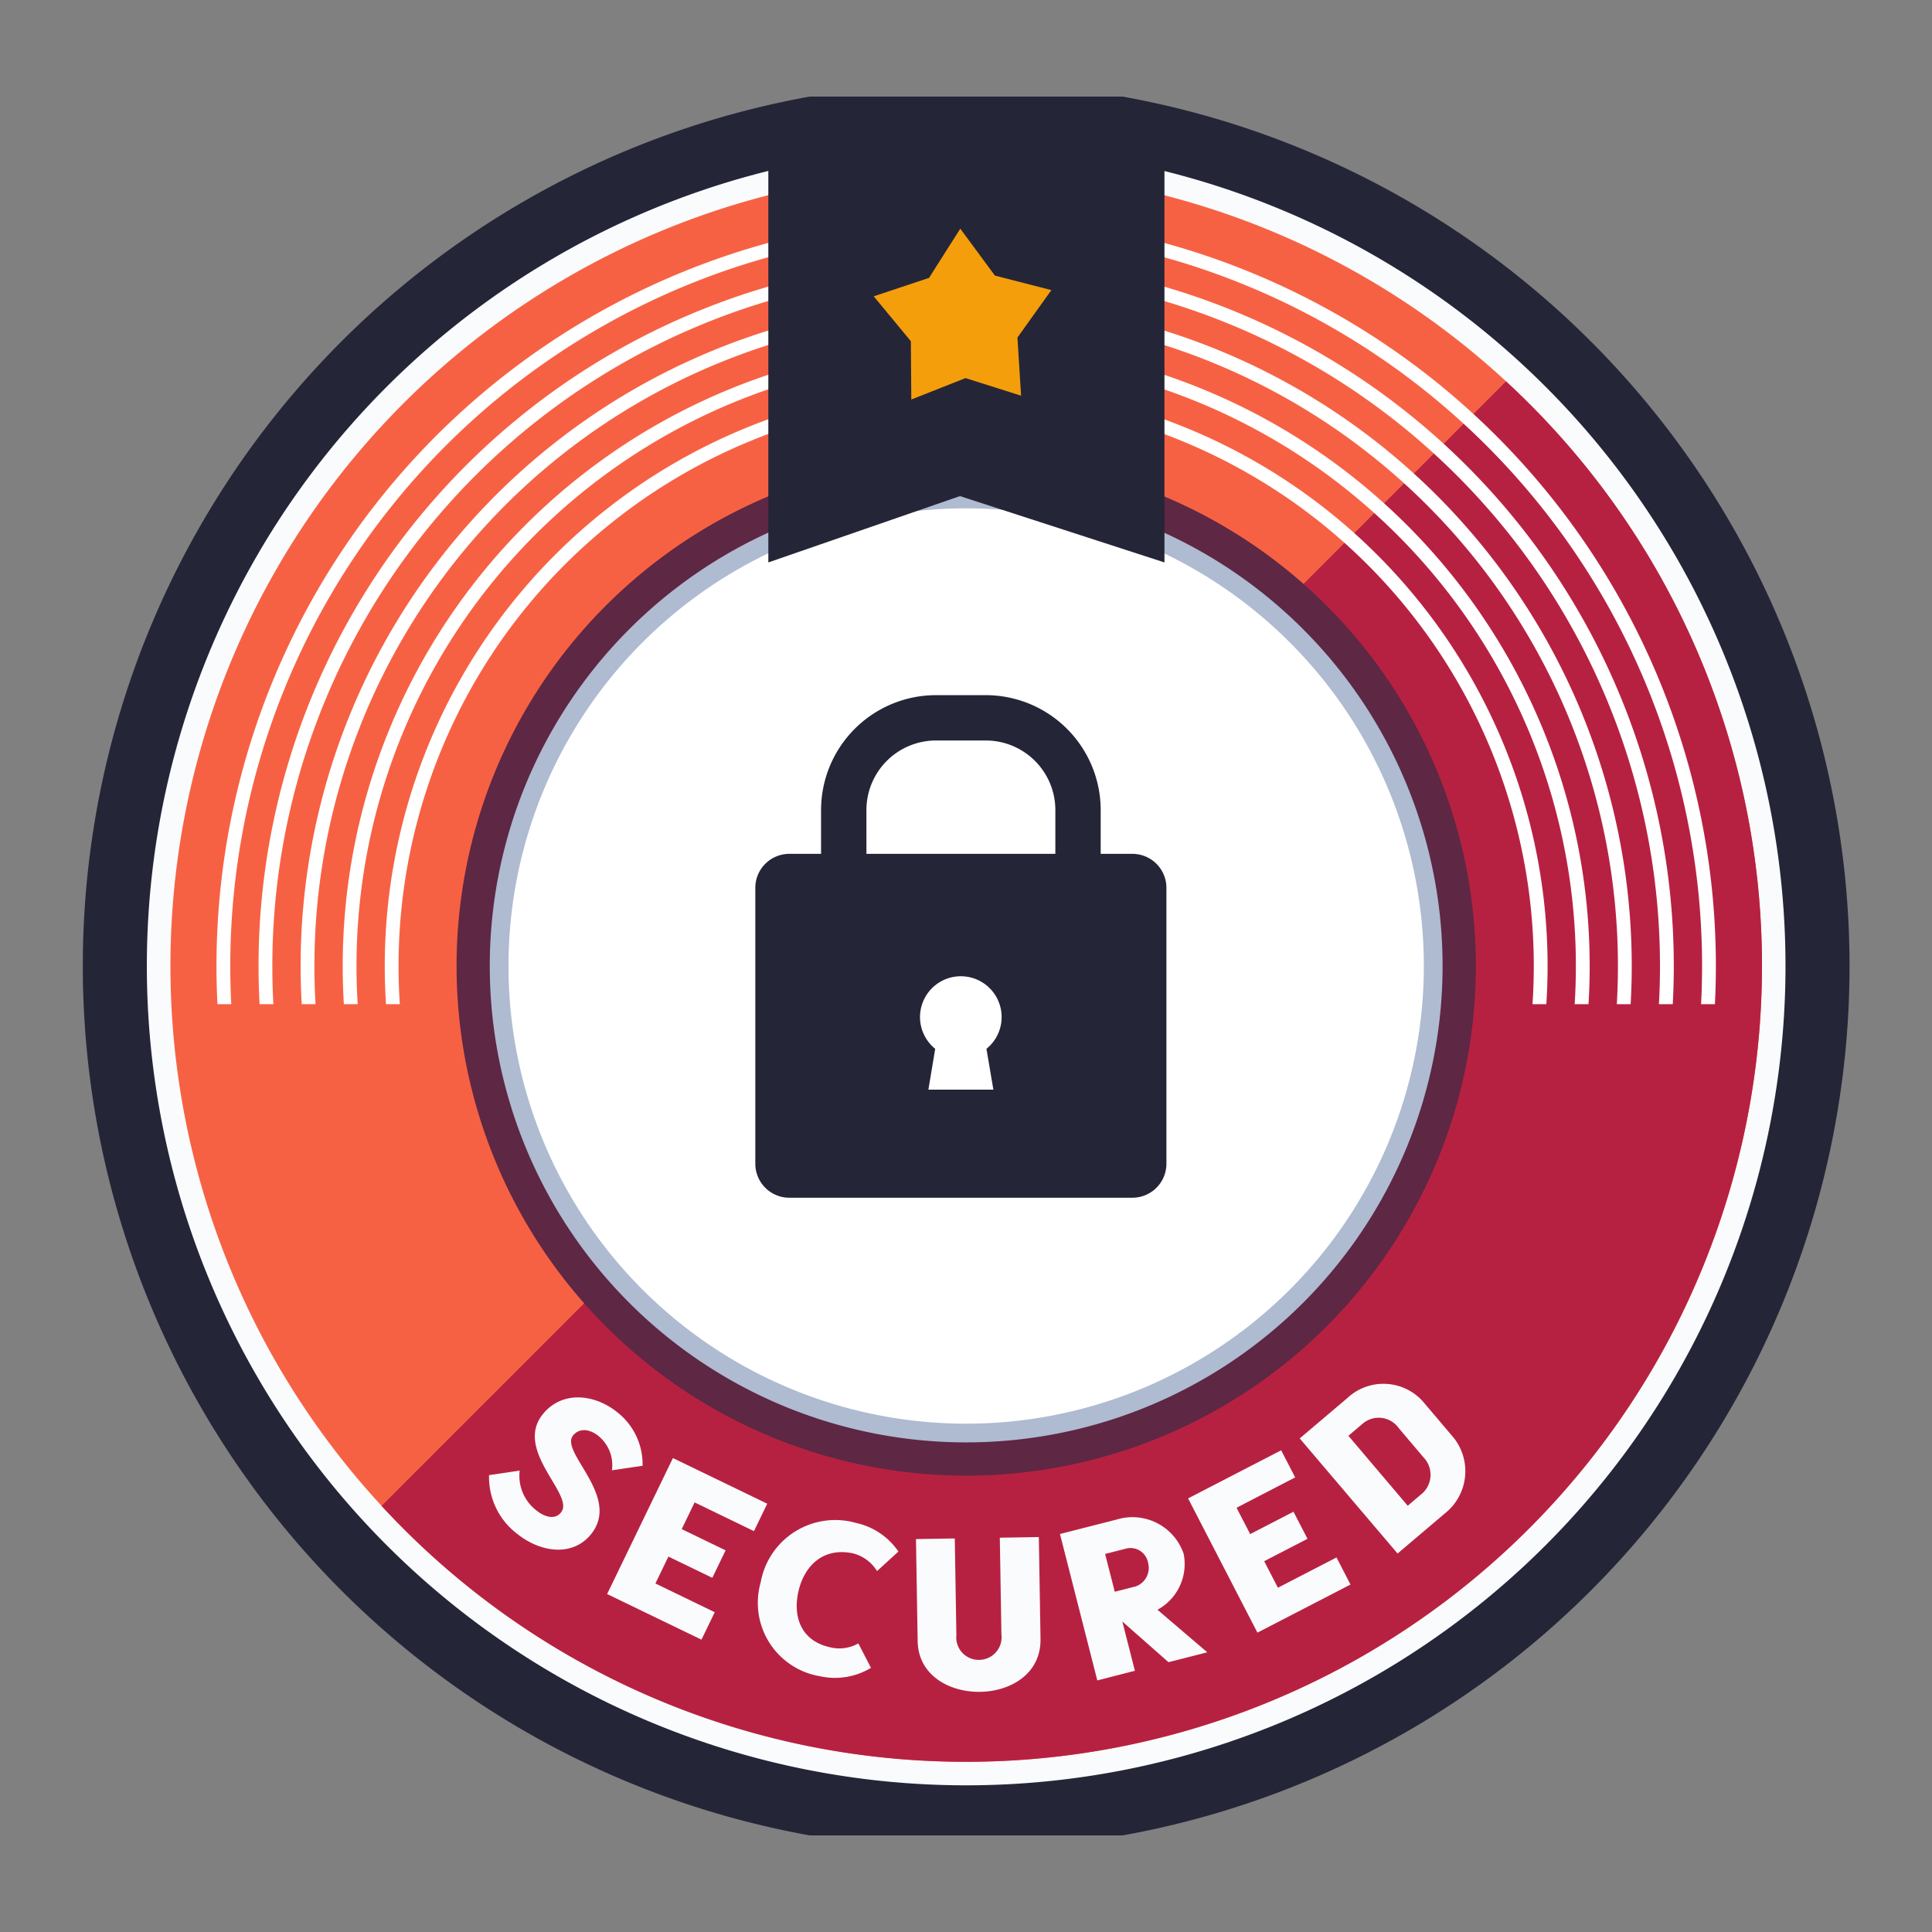
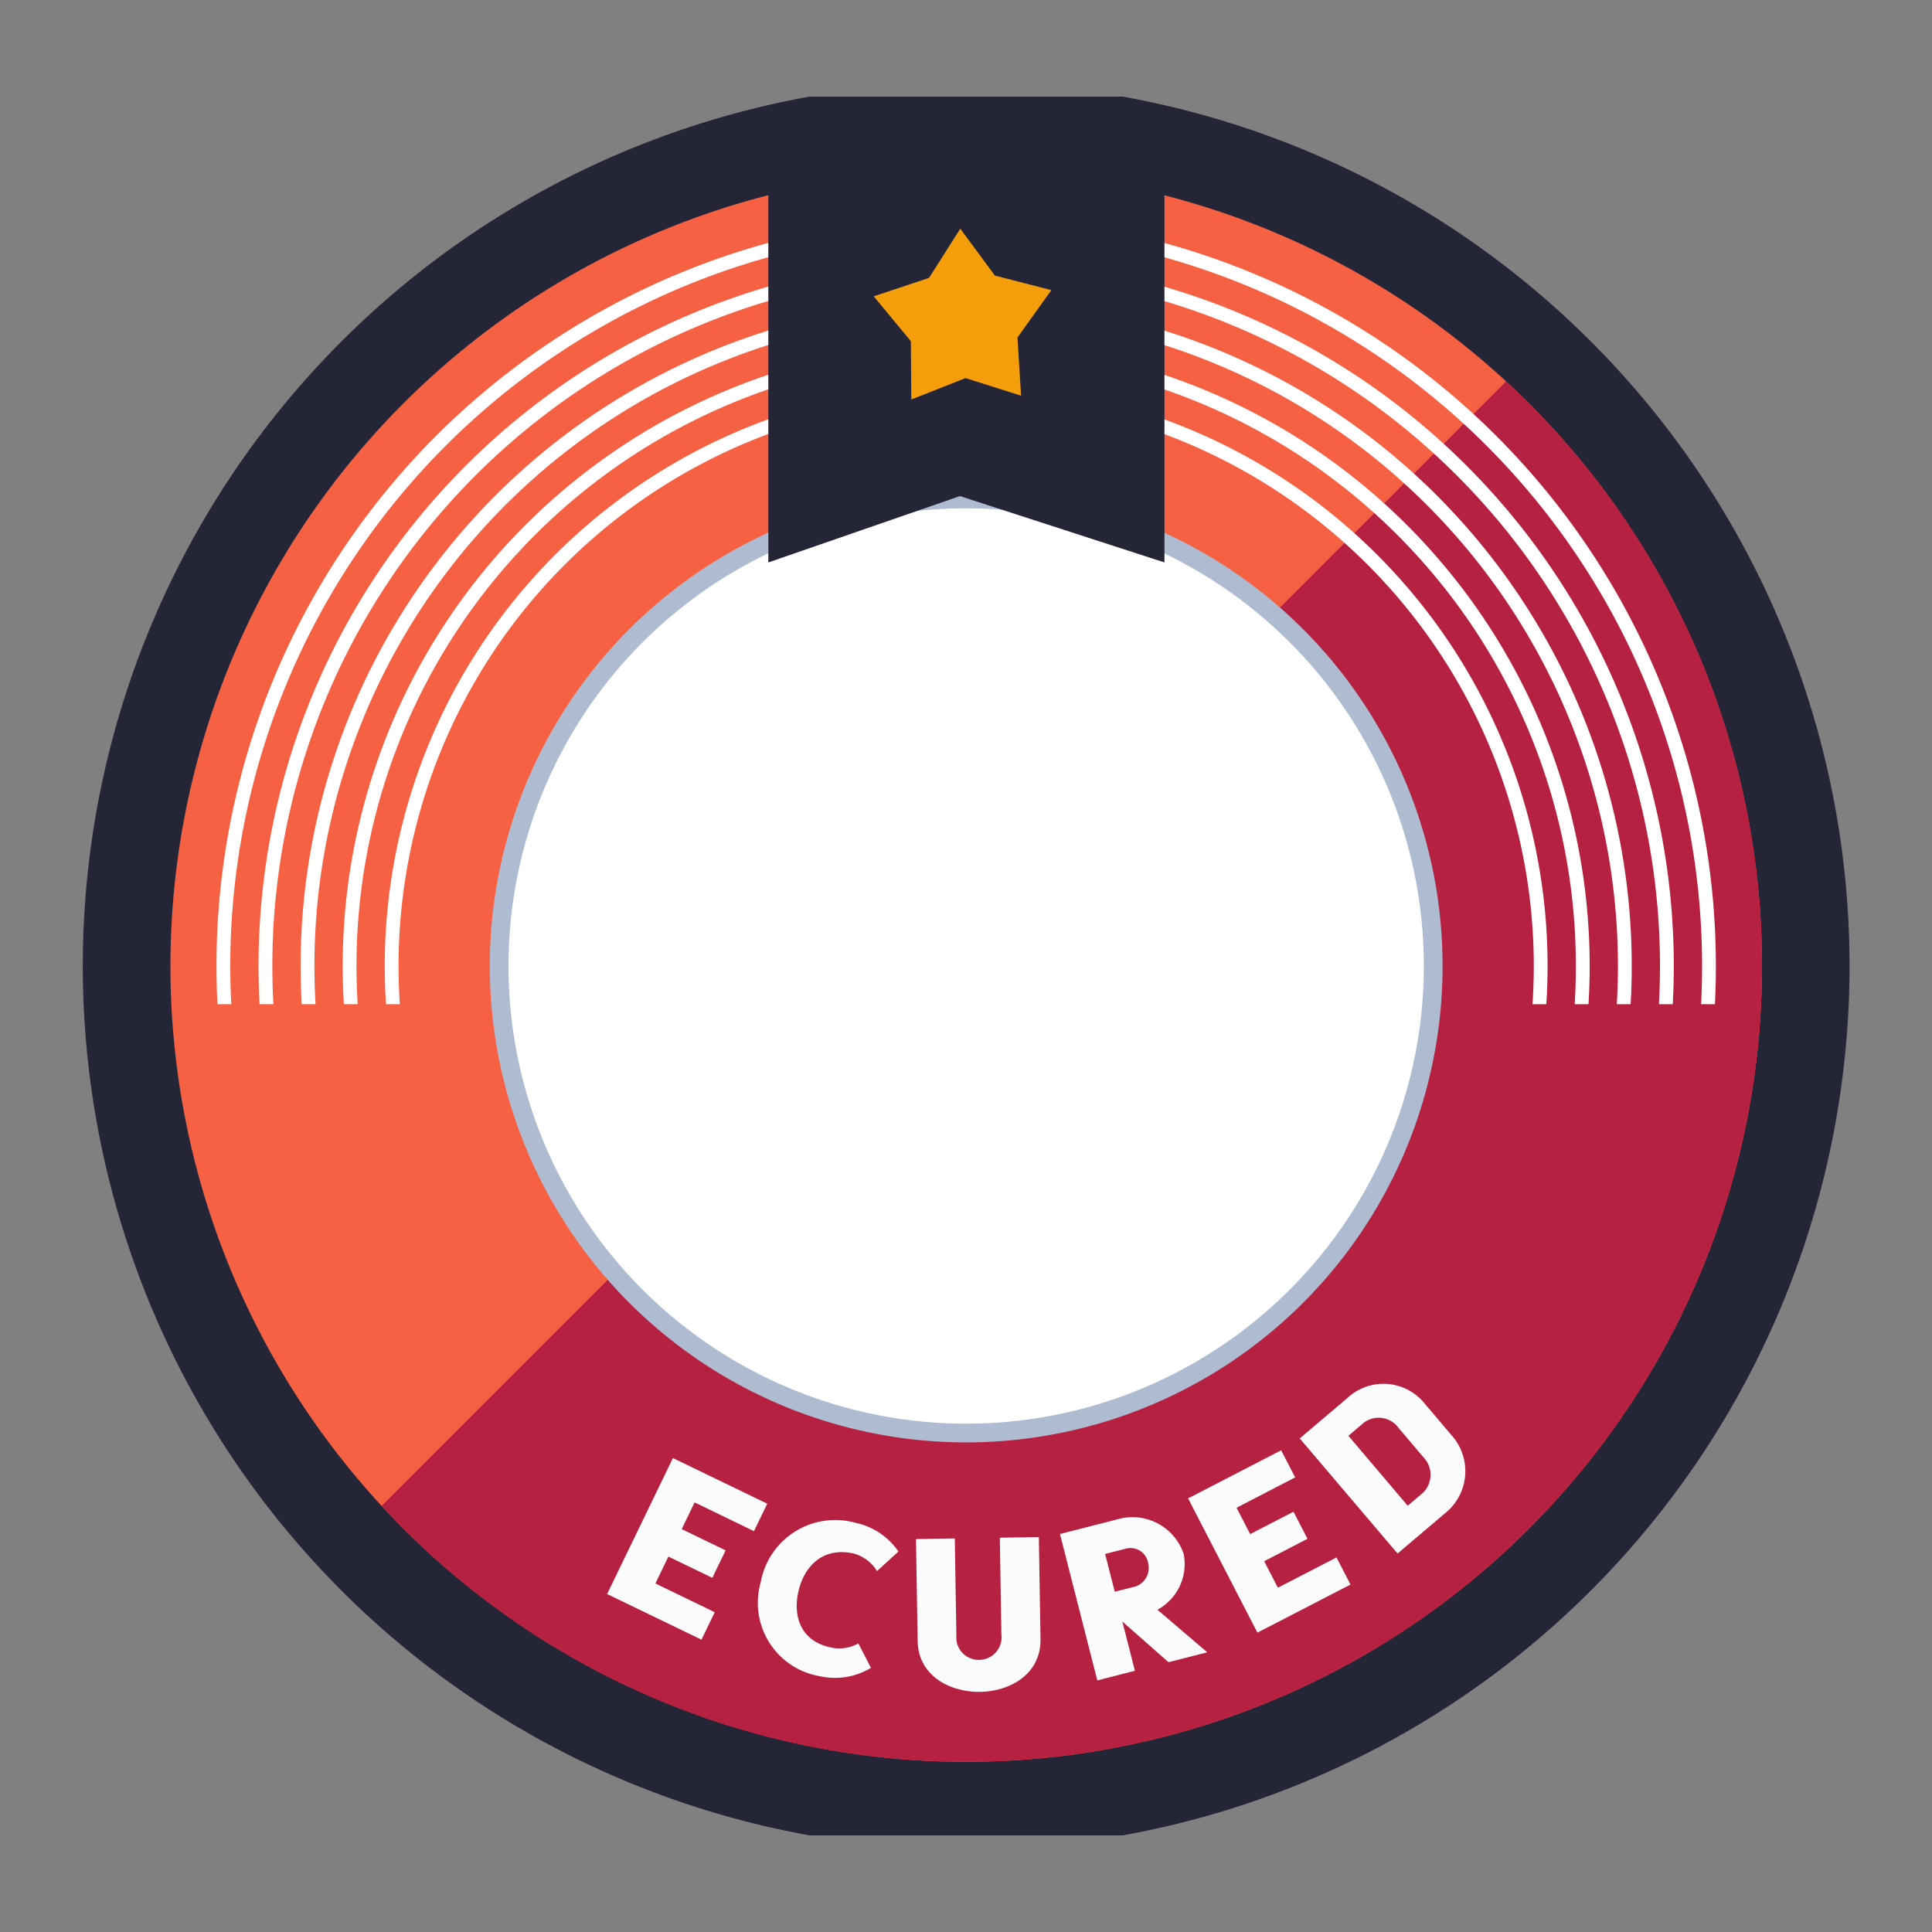
<svg xmlns="http://www.w3.org/2000/svg" width="140" height="140" viewBox="0 0 140 140">
  <rect x="0" y="0" width="140" height="140" fill="#808080" stroke="none" />
  <defs>
    <clipPath id="clip-path">
      <rect id="Rectangle_1433" data-name="Rectangle 1433" width="129" height="126" transform="translate(178 3219)" fill="#fff" />
    </clipPath>
    <clipPath id="clip-path-2">
      <path id="Path_33608" data-name="Path 33608" d="M-129,49.735c.037-.835.059-1.673.059-2.517A56.259,56.259,0,0,0-185.2-9.041a56.259,56.259,0,0,0-56.259,56.259q0,1.391.068,2.764H-129.1Z" transform="translate(241.457 9.041)" fill="none" />
    </clipPath>
    <clipPath id="clip-data-security">
      <rect width="140" height="140" />
    </clipPath>
  </defs>
  <g id="data-security" clip-path="url(#clip-data-security)">
    <g id="Mask_Group_301" data-name="Mask Group 301" transform="translate(-172 -3212)" clip-path="url(#clip-path)">
      <g id="Group_3752" data-name="Group 3752" transform="translate(431.834 3239.406)">
        <g id="OBJECTS" transform="translate(-253.834 -21.418)">
          <g id="Group_3749" data-name="Group 3749">
            <path id="Path_33594" data-name="Path 33594" d="M-188.328-17.419a61.507,61.507,0,0,0-61.507,61.507A61.507,61.507,0,0,0-188.327,105.6,61.507,61.507,0,0,0-126.82,44.088,61.507,61.507,0,0,0-188.328-17.419Z" transform="translate(252.34 19.924)" fill="#477c2c" />
            <path id="Path_33595" data-name="Path 33595" d="M-189.822-21.418a64.012,64.012,0,0,0-64.012,64.012,64.012,64.012,0,0,0,64.012,64.012,64.013,64.013,0,0,0,64.013-64.012A64.013,64.013,0,0,0-189.822-21.418Z" transform="translate(253.834 21.418)" fill="#252538" />
            <path id="Path_33596" data-name="Path 33596" d="M-175.165,17.816A39.434,39.434,0,0,0-214.6,57.25a39.434,39.434,0,0,0,39.434,39.434A39.435,39.435,0,0,0-135.731,57.25,39.435,39.435,0,0,0-175.165,17.816Z" transform="translate(239.178 6.762)" fill="#275123" />
-             <path id="Path_33597" data-name="Path 33597" d="M-187.054-14.009a59.371,59.371,0,0,0-59.371,59.371,59.371,59.371,0,0,0,59.371,59.371,59.371,59.371,0,0,0,59.372-59.371A59.371,59.371,0,0,0-187.054-14.009Z" transform="translate(251.066 18.65)" fill="#fafbfd" />
            <path id="Path_33598" data-name="Path 33598" d="M-186.038-11.288A57.666,57.666,0,0,0-243.7,46.378a57.666,57.666,0,0,0,57.666,57.666A57.667,57.667,0,0,0-128.37,46.378,57.667,57.667,0,0,0-186.038-11.288Z" transform="translate(250.05 17.634)" fill="#f76143" />
            <path id="Path_33599" data-name="Path 33599" d="M-137.791,13.141l-81.483,81.484a57.508,57.508,0,0,0,42.362,18.545A57.667,57.667,0,0,0-119.245,55.5,57.511,57.511,0,0,0-137.791,13.141Z" transform="translate(240.924 8.508)" fill="#b72141" />
-             <path id="Path_33600" data-name="Path 33600" d="M-173.673,21.812A36.932,36.932,0,0,0-210.6,58.743a36.931,36.931,0,0,0,36.931,36.931,36.931,36.931,0,0,0,36.931-36.931A36.931,36.931,0,0,0-173.673,21.812Z" transform="translate(237.685 5.269)" fill="#5e2744" />
            <path id="Path_33601" data-name="Path 33601" d="M-172.236,25.658A34.522,34.522,0,0,0-206.758,60.18,34.522,34.522,0,0,0-172.236,94.7,34.522,34.522,0,0,0-137.714,60.18,34.522,34.522,0,0,0-172.236,25.658Z" transform="translate(236.249 3.833)" fill="#aebbd1" />
            <path id="Path_33602" data-name="Path 33602" d="M-171.428,27.823a33.165,33.165,0,0,0-33.165,33.165,33.165,33.165,0,0,0,33.165,33.165,33.165,33.165,0,0,0,33.165-33.165A33.165,33.165,0,0,0-171.428,27.823Z" transform="translate(235.44 3.024)" fill="#fff" />
            <g id="Group_3748" data-name="Group 3748" transform="translate(7.754 7.754)">
              <g id="Group_3747" data-name="Group 3747" clip-path="url(#clip-path-2)">
                <g id="Group_3746" data-name="Group 3746" transform="translate(2.433 2.433)">
                  <g id="Group_3745" data-name="Group 3745">
                    <path id="Path_33603" data-name="Path 33603" d="M-183.747-5.157a53.826,53.826,0,0,0-53.826,53.826,53.826,53.826,0,0,0,53.826,53.826,53.826,53.826,0,0,0,53.826-53.826A53.826,53.826,0,0,0-183.747-5.157Z" transform="translate(237.573 5.157)" fill="none" stroke="#fff" stroke-miterlimit="10" stroke-width="1" />
                    <path id="Path_33604" data-name="Path 33604" d="M-181.93-.291a50.778,50.778,0,0,0-50.777,50.777,50.777,50.777,0,0,0,50.777,50.777,50.777,50.777,0,0,0,50.777-50.777A50.777,50.777,0,0,0-181.93-.291Z" transform="translate(235.755 3.339)" fill="none" stroke="#fff" stroke-miterlimit="10" stroke-width="1" />
-                     <path id="Path_33605" data-name="Path 33605" d="M-180.112,4.575A47.729,47.729,0,0,0-227.84,52.3a47.729,47.729,0,0,0,47.728,47.729A47.729,47.729,0,0,0-132.382,52.3,47.729,47.729,0,0,0-180.112,4.575Z" transform="translate(233.937 1.522)" fill="none" stroke="#fff" stroke-miterlimit="10" stroke-width="1" />
+                     <path id="Path_33605" data-name="Path 33605" d="M-180.112,4.575A47.729,47.729,0,0,0-227.84,52.3a47.729,47.729,0,0,0,47.728,47.729A47.729,47.729,0,0,0-132.382,52.3,47.729,47.729,0,0,0-180.112,4.575" transform="translate(233.937 1.522)" fill="none" stroke="#fff" stroke-miterlimit="10" stroke-width="1" />
                    <path id="Path_33606" data-name="Path 33606" d="M-178.294,9.442a44.68,44.68,0,0,0-44.68,44.68,44.68,44.68,0,0,0,44.68,44.68,44.68,44.68,0,0,0,44.681-44.68A44.68,44.68,0,0,0-178.294,9.442Z" transform="translate(232.12 -0.296)" fill="none" stroke="#fff" stroke-miterlimit="10" stroke-width="1" />
                    <path id="Path_33607" data-name="Path 33607" d="M-176.476,14.308A41.631,41.631,0,0,0-218.107,55.94a41.631,41.631,0,0,0,41.631,41.632A41.632,41.632,0,0,0-134.844,55.94,41.632,41.632,0,0,0-176.476,14.308Z" transform="translate(230.301 -2.114)" fill="none" stroke="#fff" stroke-miterlimit="10" stroke-width="1" />
                  </g>
                </g>
              </g>
            </g>
            <path id="Path_33609" data-name="Path 33609" d="M-145.831-15.728A61.673,61.673,0,0,0-160.2-17.419a61.678,61.678,0,0,0-14.336,1.683V14.844l13.885-4.807,14.82,4.807Z" transform="translate(224.212 19.924)" fill="#252538" />
            <path id="Path_33610" data-name="Path 33610" d="M-149.472-.074l-4.092-1.052-2.508-3.4L-158.337-.96-162.345.375l2.692,3.256.031,4.224,3.928-1.553,4.027,1.276-.263-4.216Z" transform="translate(219.658 15.108)" fill="#f59e0b" />
-             <path id="Path_33611" data-name="Path 33611" d="M-148.715,60.933h-2.3V57.757a8.333,8.333,0,0,0-8.324-8.324h-3.615a8.334,8.334,0,0,0-8.324,8.324v3.176h-2.3a2.465,2.465,0,0,0-2.464,2.464V83.387a2.464,2.464,0,0,0,2.464,2.464h24.862a2.464,2.464,0,0,0,2.464-2.464V63.4A2.465,2.465,0,0,0-148.715,60.933Zm-19.276-3.176a5.043,5.043,0,0,1,5.038-5.038h3.615a5.044,5.044,0,0,1,5.038,5.038v3.176h-13.69Zm9.2,20.262H-163.5l.493-2.959a2.95,2.95,0,0,1-1.1-2.3,2.957,2.957,0,0,1,2.957-2.957,2.957,2.957,0,0,1,2.957,2.957,2.949,2.949,0,0,1-1.1,2.3Z" transform="translate(224.775 -5.048)" fill="#252538" />
          </g>
        </g>
        <g id="TEXTS" transform="translate(-224.404 72.875)">
          <g id="Group_3751" data-name="Group 3751" transform="translate(0)">
            <g id="Group_3750" data-name="Group 3750">
-               <path id="Path_33612" data-name="Path 33612" d="M-206.848,136.3l2.22-.328a3.174,3.174,0,0,0,1.229,2.9c.66.524,1.413.663,1.806.072.87-1.287-3.439-4.444-1.37-7.044,1.375-1.73,3.724-1.495,5.371-.185a4.787,4.787,0,0,1,1.869,3.907l-2.22.328a2.732,2.732,0,0,0-.991-2.5c-.612-.487-1.363-.6-1.832-.016-.963,1.212,3.488,4.406,1.326,7.125-1.338,1.683-3.666,1.349-5.349.011A5.168,5.168,0,0,1-206.848,136.3Z" transform="translate(206.856 -129.687)" fill="#fafbfd" />
              <path id="Path_33613" data-name="Path 33613" d="M-188.416,137.684l6.835,3.307-.962,1.989-4.3-2.082-.936,1.935,3.18,1.539-.962,1.99-3.181-1.539-.943,1.949,4.3,2.082-.962,1.99-6.836-3.307Z" transform="translate(201.748 -132.308)" fill="#fafbfd" />
              <path id="Path_33614" data-name="Path 33614" d="M-175.523,149.384a5.487,5.487,0,0,1,6.912-4.306,5.013,5.013,0,0,1,3.069,2.071l-1.549,1.416a2.88,2.88,0,0,0-1.783-1.294c-.088-.021-.165-.023-.237-.04-2.047-.291-3.275,1.076-3.673,2.789-.408,1.757.114,3.561,2.237,4.054a2.788,2.788,0,0,0,2.1-.268l.916,1.772a5.043,5.043,0,0,1-3.706.605A5.392,5.392,0,0,1-175.523,149.384Z" transform="translate(195.215 -135)" fill="#fafbfd" />
              <path id="Path_33615" data-name="Path 33615" d="M-157.337,154.351l-.122-7.383,2.812-.046.116,7.007a1.627,1.627,0,0,0,1.654,1.792,1.638,1.638,0,0,0,1.609-1.846l-.115-7.007,2.827-.047.122,7.383c.041,2.511-2.149,3.8-4.374,3.833S-157.3,156.847-157.337,154.351Z" transform="translate(188.404 -135.721)" fill="#fafbfd" />
              <path id="Path_33616" data-name="Path 33616" d="M-140.8,145.761l4.108-1.049a3.921,3.921,0,0,1,4.855,2.485,3.771,3.771,0,0,1-1.9,4.053l3.61,3.082-2.811.717-3.344-2.948.911,3.569-2.724.7Zm5.5,3.794a1.423,1.423,0,0,0,.885-1.7A1.291,1.291,0,0,0-136,146.816l-1.53.391.7,2.738Z" transform="translate(182.18 -134.882)" fill="#fafbfd" />
              <path id="Path_33617" data-name="Path 33617" d="M-125.982,140.27l6.744-3.485,1.015,1.963-4.247,2.2.987,1.909,3.139-1.622,1.014,1.963-3.138,1.622.994,1.923,4.247-2.194,1.014,1.963-6.744,3.486Z" transform="translate(176.645 -131.972)" fill="#fafbfd" />
              <path id="Path_33618" data-name="Path 33618" d="M-113.068,133.054l3.441-2.916a3.835,3.835,0,0,1,5.466.216l2.275,2.684a3.9,3.9,0,0,1-.663,5.45l-3.429,2.907Zm8.912,3.957a1.822,1.822,0,0,0,.044-2.6l-1.779-2.1a1.782,1.782,0,0,0-2.562-.371l-1.089.923,4.3,5.07Z" transform="translate(171.821 -129.102)" fill="#fafbfd" />
            </g>
          </g>
        </g>
      </g>
    </g>
  </g>
</svg>